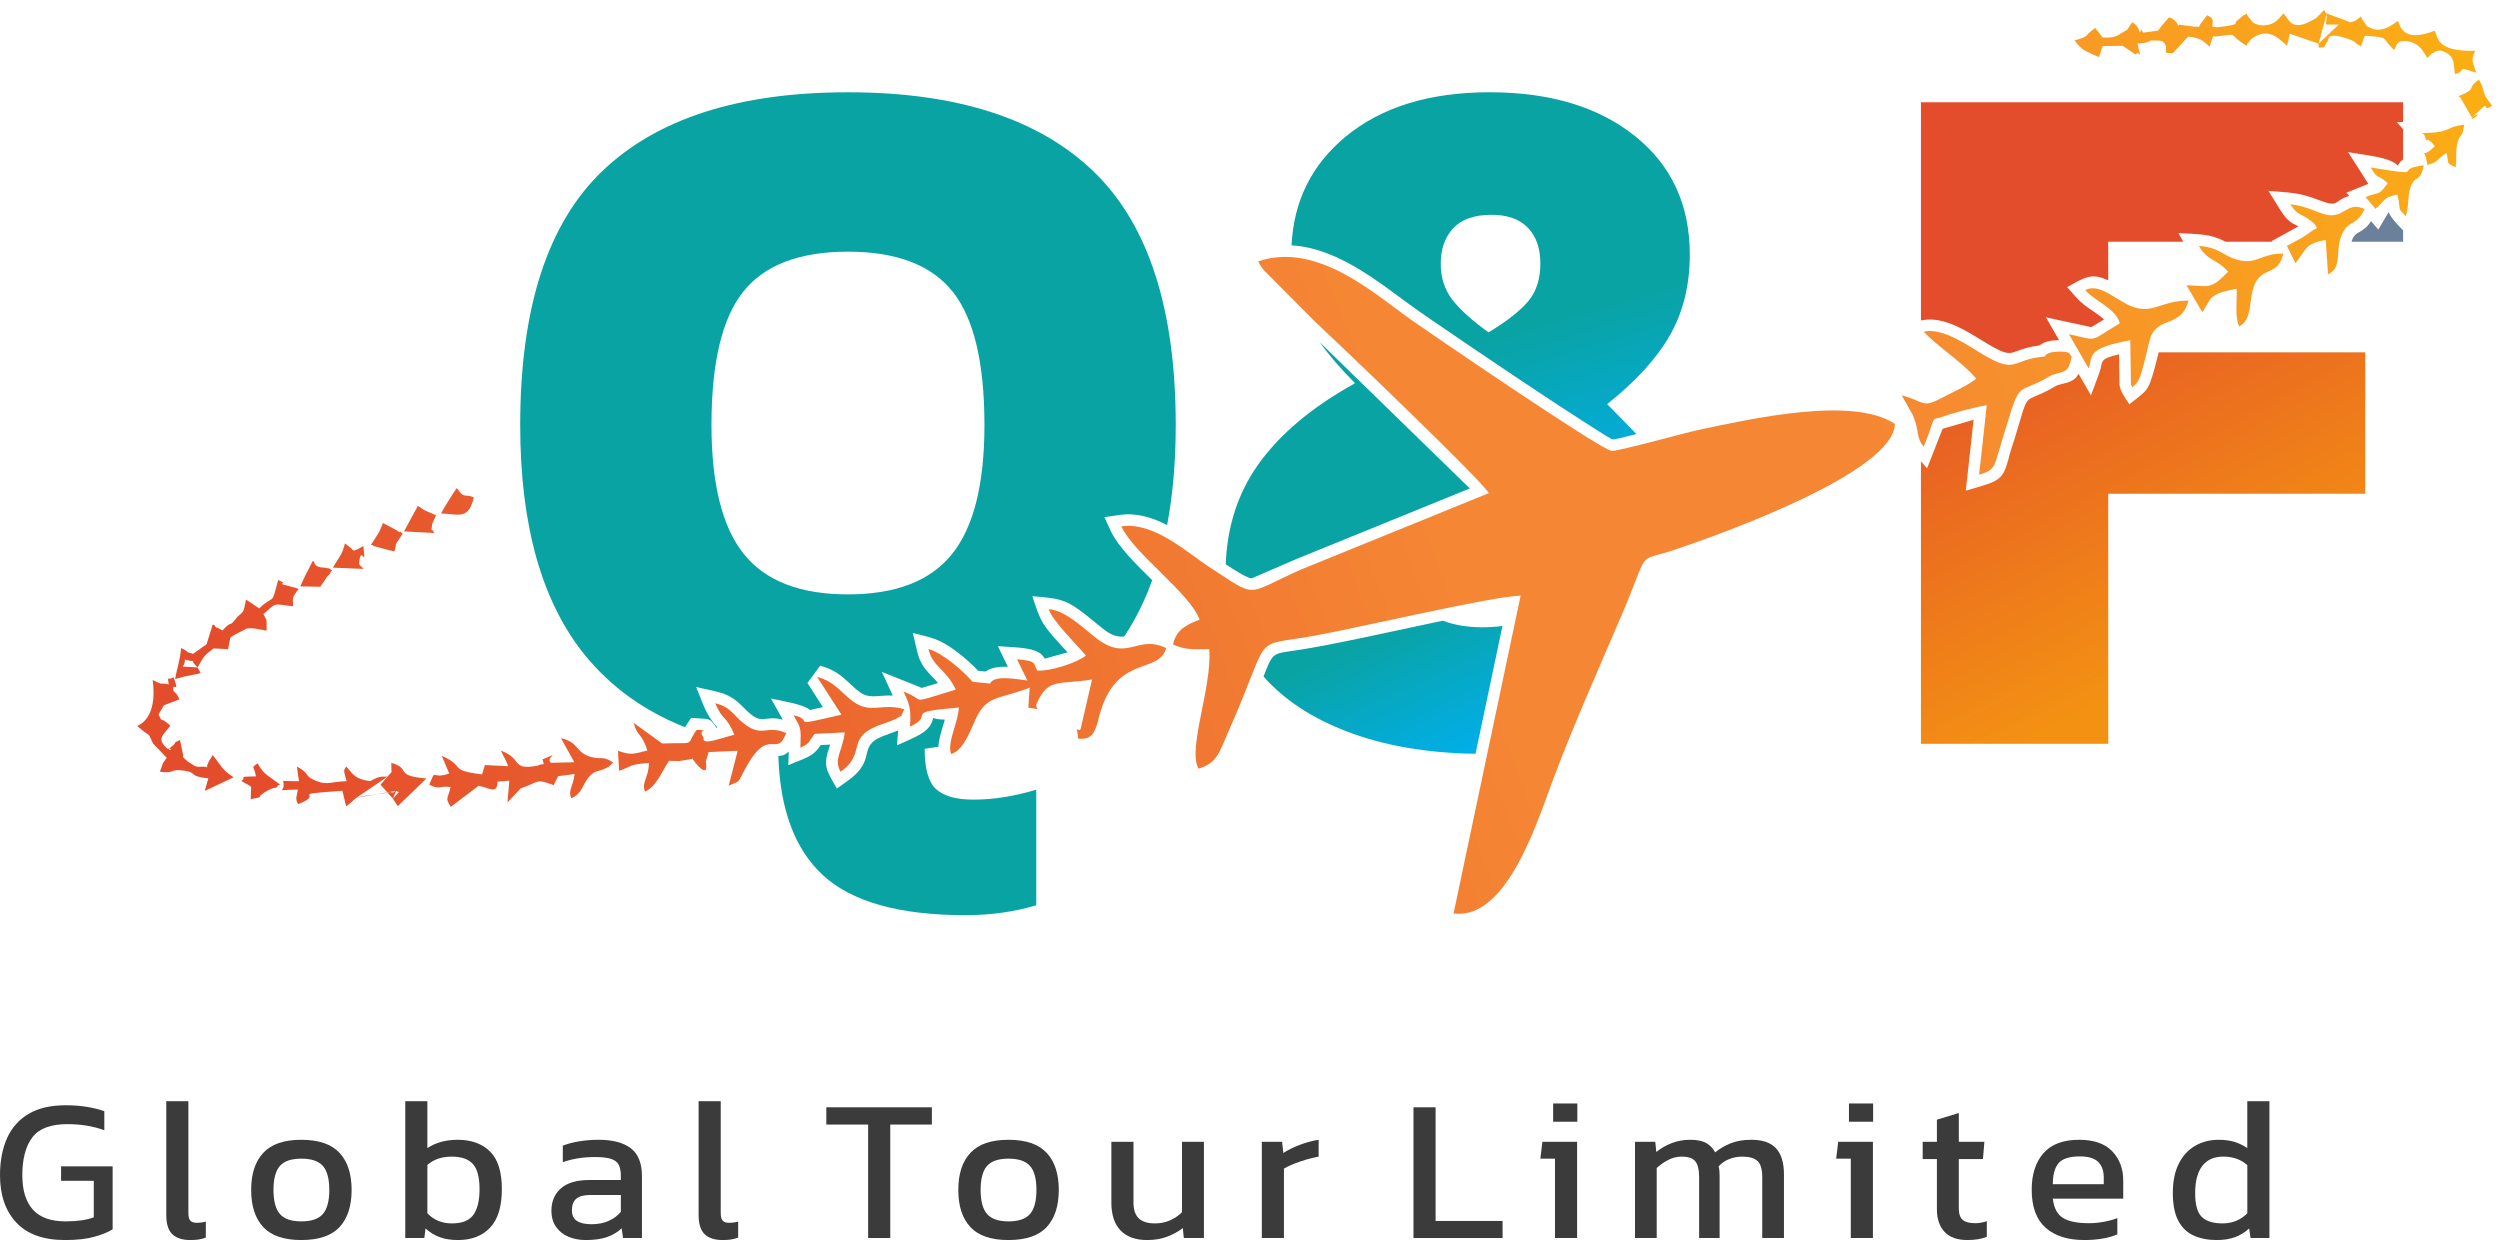
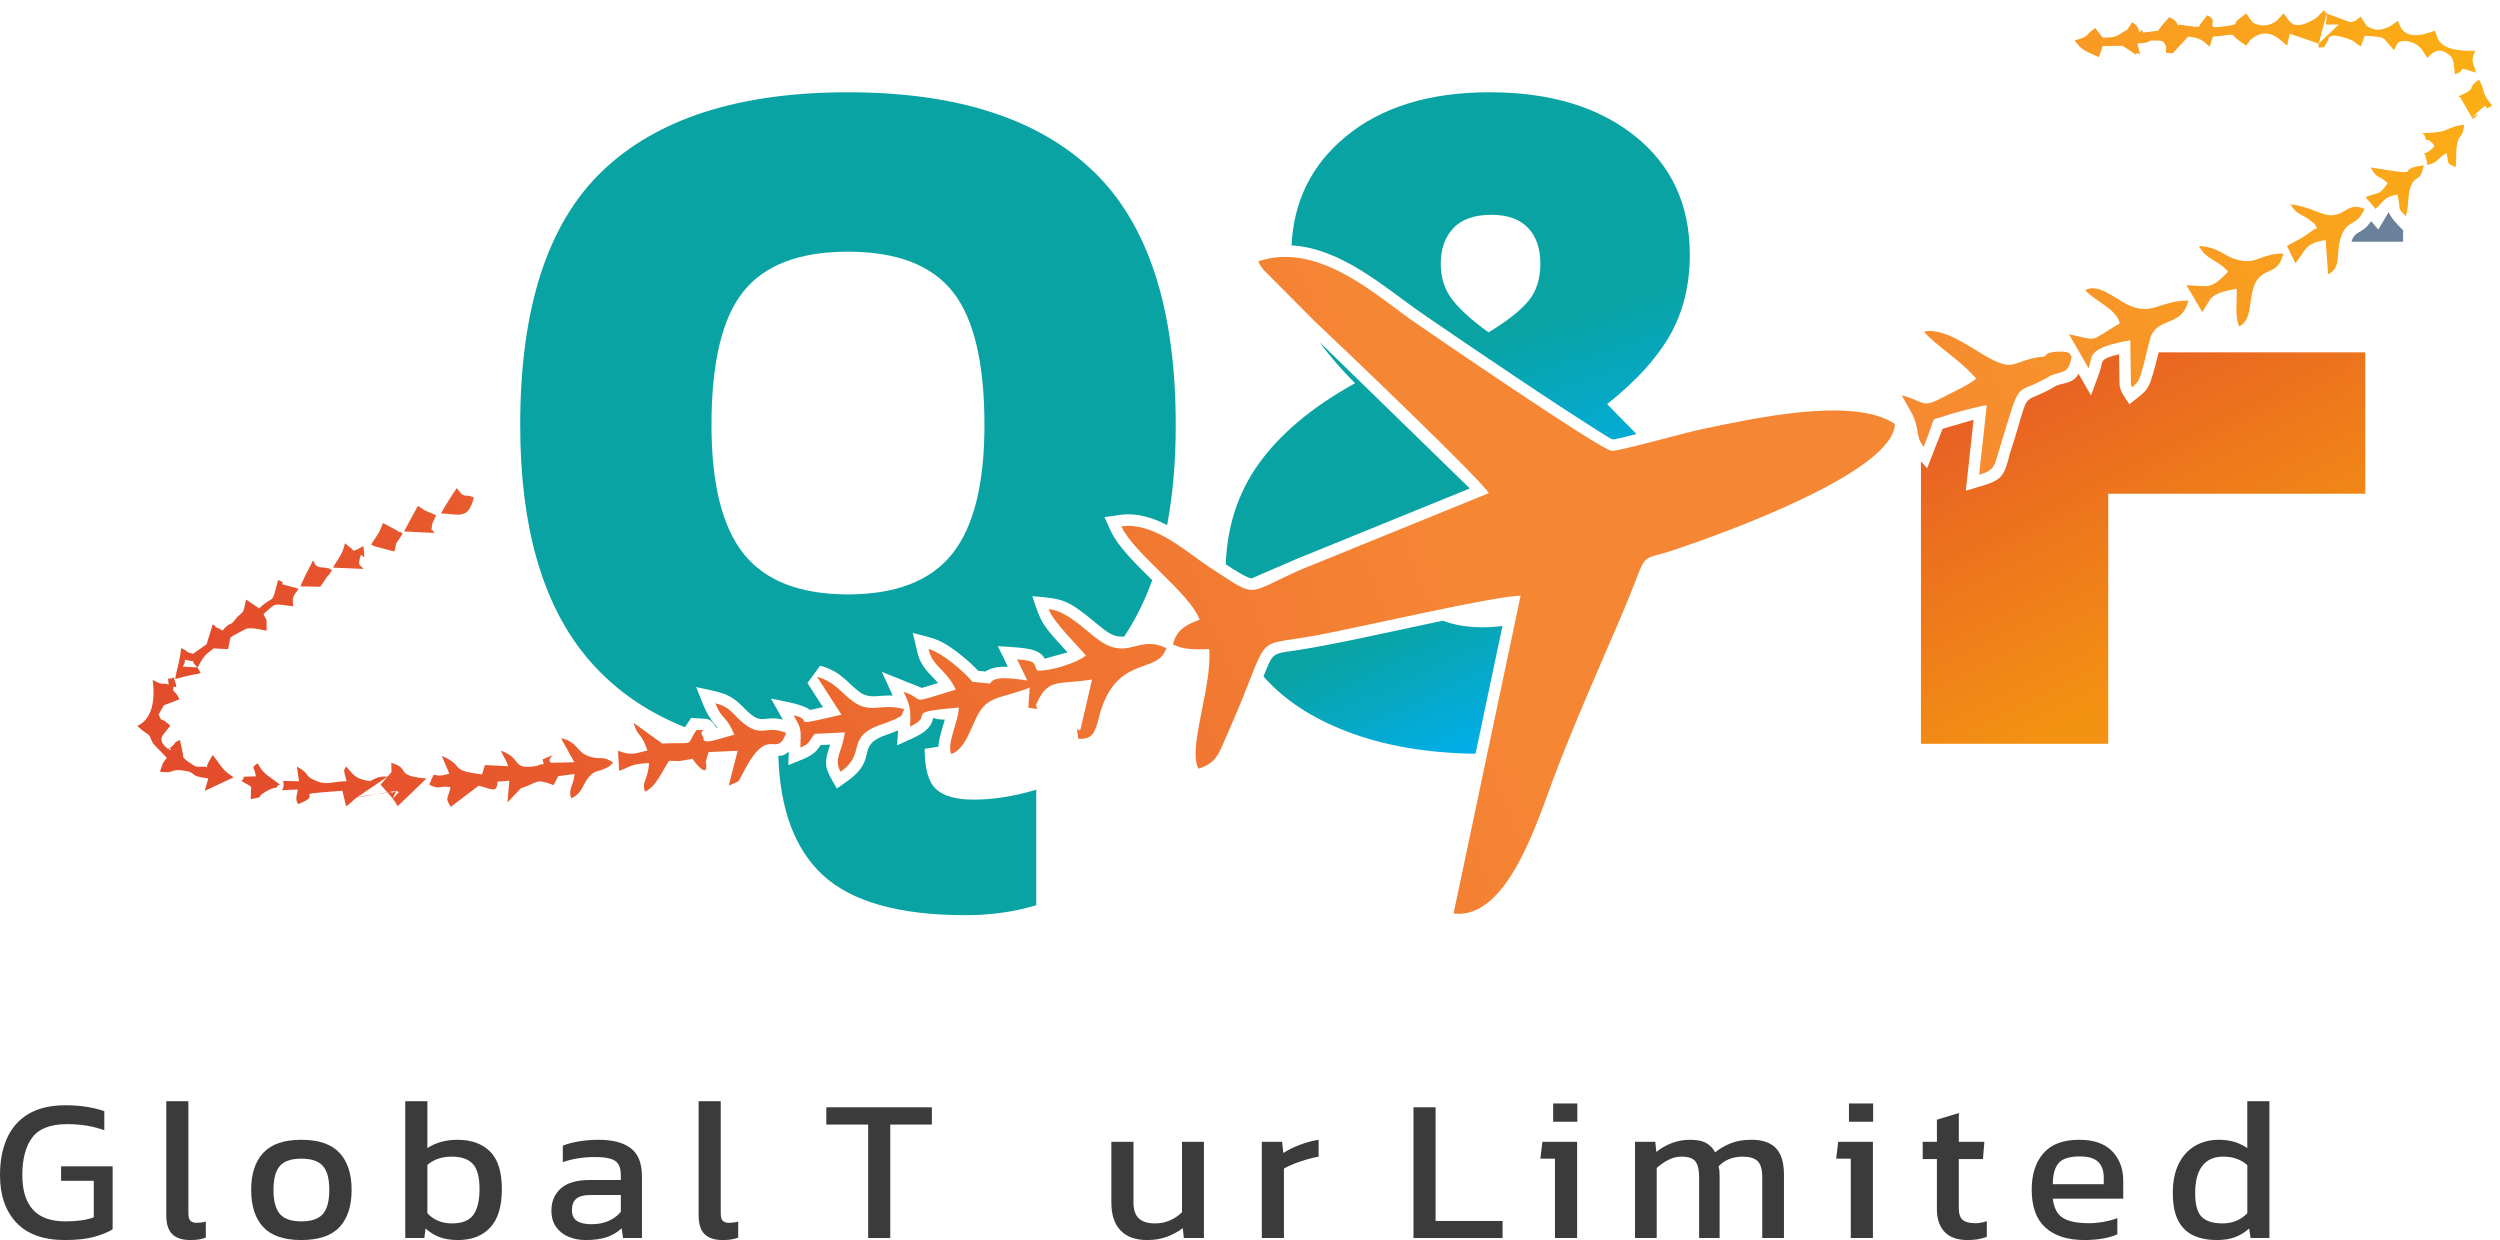
<svg xmlns="http://www.w3.org/2000/svg" width="125" height="62" viewBox="0 0 125 62" fill="none">
  <path fill-rule="evenodd" clip-rule="evenodd" d="M80.587 22.544C80.048 22.51 71.25 16.476 70.601 16.021C68.804 14.763 65.881 12.052 62.91 13.069C62.946 13.118 62.967 13.225 63.172 13.486L65.745 16.073C67.167 17.401 74.102 24.037 74.441 24.657L65.046 28.48C62.18 29.751 62.941 29.951 60.472 28.356C59.352 27.632 57.706 26.077 56.065 26.318C56.69 27.679 59.501 29.655 59.98 30.983C59.452 31.195 58.814 31.42 58.652 32.224C59.252 32.5 59.669 32.468 60.46 32.456C60.623 34.313 59.357 37.472 59.928 38.433C60.861 38.141 60.95 37.644 61.396 36.639C63.695 31.46 62.415 32.388 65.773 31.777C67.899 31.391 74.624 29.814 76.031 29.782L72.678 45.676C75.354 46.009 76.861 41.087 77.684 38.896C78.654 36.317 79.999 33.283 81.096 30.723C82.555 27.313 81.732 28.161 83.752 27.481C86.313 26.62 94.678 23.593 94.746 21.198C92.637 19.782 87.525 20.952 84.981 21.484C84.208 21.646 80.938 22.566 80.587 22.544ZM9.374 38.066C9.016 37.739 9.221 37.939 9.134 37.642L9.001 37.001C8.608 37.161 8.888 37.083 8.589 37.319C8.166 37.651 8.865 37.419 8.368 37.432C7.79 36.916 8.173 36.766 8.516 36.281C7.926 35.745 8.163 36.218 7.927 35.728C7.985 35.64 8.168 35.298 8.192 35.266L8.974 34.967C8.773 34.525 8.677 34.642 8.663 34.487C8.628 34.08 9.004 34.736 8.681 33.866C8.408 34.049 8.364 33.728 8.435 34.222C7.934 34.107 8.251 34.309 7.634 34.001C7.892 35.974 6.917 36.253 6.863 36.298L7.142 36.536C7.591 36.86 7.385 36.647 7.653 37.176L8.338 37.888C8.307 37.936 8.258 37.994 8.237 38.027C8.219 38.058 8.169 38.125 8.148 38.16L7.994 38.585C8.752 38.696 8.486 38.438 9.141 38.523C9.94 38.626 9.336 38.796 10.416 38.919L10.237 39.545L11.681 38.865C11.056 38.453 11.095 38.32 10.635 37.751L10.522 37.943C10.062 38.663 10.774 38.28 9.961 38.339C9.73 38.356 9.636 38.213 9.373 38.067L9.374 38.066ZM54.031 36.449C53.892 36.693 53.778 36.055 53.916 36.941C54.581 36.968 54.694 36.702 54.885 36.121C55.654 32.596 57.906 33.812 58.312 32.406C56.857 31.704 56.41 33.107 54.856 31.941C54.209 31.456 53.317 30.53 52.432 30.456C52.626 31.051 53.922 32.326 54.296 32.776C53.849 33.148 52.509 33.569 51.873 33.529C51.636 33.203 51.925 33.049 50.852 32.964L51.369 34.026C50.885 33.967 49.686 33.727 49.507 34.179L48.624 34.09C48.242 33.624 47.129 32.635 46.421 32.449C46.637 33.357 47.285 33.426 47.79 34.48C45.251 35.253 46.394 35.01 45.18 34.586C45.451 35.173 45.57 35.392 45.499 36.331C46.851 35.703 44.986 35.629 47.943 35.376C47.913 36.13 47.324 37.174 47.565 37.702C48.257 37.468 48.566 36.347 48.881 35.755C49.343 34.888 49.927 34.907 50.887 34.59C51.014 34.541 51.384 34.448 51.483 34.373L51.418 35.388C52.288 35.496 51.622 35.493 51.868 35.104C52.422 33.891 52.971 34.241 54.602 33.975L54.03 36.45L54.031 36.449ZM102.587 18.753C103.333 18.534 103.407 18.608 103.589 17.829C103.43 17.737 103.64 17.564 102.913 17.582C102.279 17.598 102.271 17.807 102.24 17.823C100.517 17.973 100.873 18.741 99.144 17.722C98.415 17.292 97.147 16.369 96.187 16.582C96.889 17.348 98.071 18.053 98.815 18.936C98.323 19.308 97.782 19.53 97.178 19.85C96.049 20.448 96.316 20.092 95.087 19.768L95.63 20.732C95.99 21.531 95.781 21.859 96.184 22.331C96.92 20.571 96.389 21.115 97.232 20.8C97.609 20.66 99.013 20.29 99.338 20.263L98.956 23.737C99.729 23.51 99.713 23.306 99.939 22.564C101.158 18.565 100.595 19.963 102.586 18.752L102.587 18.753ZM17.825 39.886C18.511 39.701 18.919 39.747 19.52 39.597C19.642 39.682 19.751 39.574 19.792 39.537L19.508 39.414L19.943 39.602L19.644 39.931C19.742 39.689 19.792 39.581 19.806 39.543L17.825 39.886ZM19.028 39.233L19.575 38.605L19.565 38.142C20.588 38.433 19.662 38.782 21.323 38.925L19.888 40.308L19.644 39.931L19.028 39.233H19.028ZM19.38 38.829C19.013 38.819 18.903 38.841 18.505 39.056C17.722 38.952 17.675 38.718 17.306 38.322C17.173 38.561 17.172 38.463 17.33 39.06C16.569 39.078 16.365 39.27 15.834 39.057C15.139 38.776 15.567 38.72 14.844 38.327L14.95 39.062L14.155 39.048C14.331 39.669 13.599 39.489 14.893 39.478C14.89 39.49 14.817 39.861 14.816 39.872C14.812 40.067 14.856 40.099 14.907 40.207C16.386 39.626 14.173 39.755 17.121 39.538L17.305 40.316C17.614 40.099 17.537 40.116 17.825 39.886L19.38 38.829H19.38ZM11.881 30.829C11.377 31.484 11.686 30.917 11.123 31.525C11.07 31.493 10.929 31.416 10.901 31.4C10.875 31.384 10.777 31.381 10.755 31.312C10.731 31.233 10.645 31.246 10.636 31.221L10.329 32.213L9.654 32.69C9.178 32.564 9.573 32.653 9.057 32.403C8.977 33.175 8.865 33.305 8.759 33.952C9.177 33.835 9.257 33.818 9.596 33.747C9.844 33.695 9.79 33.727 10.033 33.651L9.879 33.374L9.137 33.328C9.415 32.914 9.005 32.945 9.494 33.037C10.02 33.136 9.321 32.838 9.879 33.374C10.217 32.759 10.255 32.748 10.682 32.421L11.403 32.458L11.52 31.877C11.568 31.848 11.623 31.803 11.658 31.78L12.327 31.43C12.677 31.375 12.975 31.473 13.333 31.535C13.31 30.794 13.396 31.182 13.171 30.704C13.853 30.131 13.567 30.181 14.658 30.315C14.641 29.886 14.571 29.912 14.93 29.453C14.893 29.431 14.835 29.409 14.811 29.402C13.34 29.023 14.664 29.33 13.906 28.997C13.554 30.375 13.731 29.675 12.96 30.419L12.302 29.978C12.165 30.576 12.247 30.53 11.883 30.828L11.881 30.829ZM23.933 39.286C24.511 39.417 24.87 39.717 24.87 39.085L25.465 39.033L25.373 40.123L26.039 39.416C26.939 39.124 26.746 38.9 27.682 39.256L27.908 38.809L28.73 38.701C28.653 39.357 28.393 39.499 28.561 39.915C29.131 39.668 29.116 39.218 29.463 38.831C29.803 38.452 29.843 38.661 30.447 38.33L30.661 38.125C30.144 37.796 30.119 37.962 29.688 37.881C28.763 37.707 29 37.113 28.049 36.91L28.717 38.112L27.542 38.14C27.23 37.871 28.178 37.529 27.129 37.968C27.223 38.366 27.222 38.106 26.868 38.287C25.529 38.529 26.151 37.925 25.043 37.532C25.197 37.877 25.362 38.097 25.401 38.311L24.246 38.252L24.101 38.718C22.372 38.511 23.315 38.325 22.091 37.795L22.463 38.679C21.517 39.003 21.835 38.341 21.465 39.233C21.973 39.503 21.93 39.272 22.527 39.355C22.412 39.95 22.225 39.84 22.537 40.344L23.933 39.286H23.933ZM106.137 2.292L106.785 2.73C106.956 2.449 107.122 3.18 106.872 2.18C107.366 2.132 107.243 2.161 107.55 2.024C108.131 2.042 108.145 1.979 108.305 2.324C108.305 2.74 108.207 2.616 108.639 2.663L109.411 1.828C110.076 1.916 110.103 2.012 110.484 2.337L110.602 1.948C110.699 1.796 110.505 1.846 110.876 1.814C112.047 1.686 111.292 1.655 112.329 2.289C112.36 2.239 112.393 2.1 112.416 2.136C112.437 2.17 112.483 2.025 112.514 1.998C113.455 1.188 114.118 2.14 114.358 2.282L114.487 1.687L115.933 2.181L116.335 0.672L116.299 0.658C116.277 0.624 116.236 0.553 116.203 0.501L115.82 0.895C114.561 1.674 114.496 1 114.173 0.669C113.927 0.935 113.761 1.227 113.232 1.267C113.002 1.285 112.783 1.22 112.643 1.124L112.395 0.802C112.378 0.779 112.357 0.717 112.328 0.681C112.027 0.845 112.115 0.836 111.899 0.994C111.614 1.2 112.041 1.183 111.378 1.293C109.957 1.53 111.11 1.075 110.357 0.767L110.032 1.183C109.81 1.551 110.075 1.259 109.757 1.341L108.947 1.23C108.869 1.436 108.983 1.053 108.454 0.863L108.117 1.251L107.898 1.535L107.164 1.63C107.125 1.58 107.073 1.469 107.057 1.505C106.912 1.828 107.073 1.356 106.609 1.115L106.354 1.494C105.833 1.765 105.877 1.904 105.132 1.876L104.763 1.401C104.134 1.83 104.57 1.776 103.728 2.025C104.079 2.438 104.006 2.454 104.948 2.854L105.132 2.304L106.137 2.291L106.137 2.292ZM115.933 2.18C115.933 2.461 115.875 2.365 116.203 2.364L116.358 2.097C116.471 1.967 116.28 1.547 117.459 1.961C117.858 2.118 117.577 2.052 118.048 2.319L118.233 1.787C119.5 1.879 119.011 1.831 119.709 2.508C119.734 2.472 119.759 2.362 119.769 2.393C119.79 2.451 119.742 1.904 120.477 2.084C121.025 2.219 121.132 2.562 121.369 2.897C121.57 2.687 121.866 2.359 122.319 2.641C122.749 2.908 122.654 3.117 122.751 3.715C123.442 3.483 122.667 3.28 123.803 3.634C123.683 3.124 123.499 3.078 123.765 2.541C121.777 2.586 121.915 1.861 121.738 1.535C120.089 2.178 120.015 1.25 119.893 1.043C119.724 1.149 119.038 1.8 118.339 1.293L118.103 0.956C118.087 0.931 118.072 0.868 118.048 0.828C117.589 1.147 117.914 0.984 117.523 1.115L116.335 0.673C116.36 1.377 116.035 1.208 116.94 1.226L115.933 2.182L115.933 2.18ZM16.614 28.531C16.34 28.339 16.565 28.468 16.241 28.383C16.215 28.376 16.154 28.382 16.128 28.375C16.128 28.375 15.767 28.375 15.717 28.134C15.707 28.083 15.672 28.065 15.645 28.036C15.418 28.458 15.156 28.987 15.016 29.32L16.014 29.337L16.19 29.084C16.213 29.051 16.245 28.996 16.269 28.961C16.293 28.928 16.325 28.875 16.347 28.844C16.375 28.804 16.501 28.715 16.518 28.631C16.531 28.568 16.58 28.563 16.613 28.531H16.614ZM16.653 28.382L18.174 28.446C17.999 28.226 17.931 28.31 17.972 28.021C18.078 27.265 18.315 28.521 18.168 27.3C17.526 27.679 17.725 27.495 17.503 27.369L17.248 27.167C17.107 27.783 16.909 27.894 16.652 28.381L16.653 28.382ZM18.544 27.24C18.589 27.264 18.657 27.245 18.683 27.303L19.701 27.572C19.806 27.416 19.755 27.357 19.808 27.177L20.134 26.687C20.088 26.655 20.016 26.559 19.991 26.602C19.967 26.643 19.884 26.54 19.85 26.523L19.151 26.151C19.079 26.304 19.024 26.474 18.938 26.634L18.627 27.12C18.609 27.148 18.57 27.199 18.544 27.24L18.544 27.24ZM33.979 38.051L34.649 37.94C34.687 37.989 34.478 37.746 34.698 38.044C34.949 38.383 35.439 38.883 35.288 38.079L35.431 37.603L36.884 37.539L36.435 39.284C37.052 39.002 36.854 39.198 37.231 38.492C38.465 36.179 38.814 37.986 39.31 36.65C38.296 36.216 38.128 36.921 37.173 36.16C36.659 35.751 36.532 35.343 35.764 35.165C36.129 36.049 36.307 35.744 36.719 36.736C35.918 36.941 35.09 37.291 35.18 36.883C34.806 36.383 35.642 36.556 34.835 36.493C34.798 36.546 34.748 36.613 34.724 36.653C34.321 37.306 34.763 37.115 33.108 37.175L31.679 36.141C31.899 36.898 32.058 36.588 32.371 37.525C31.643 37.706 31.56 37.768 30.9 37.54L30.957 38.544C31.64 38.293 31.49 38.211 32.45 38.152C32.417 38.956 32.063 39.094 32.252 39.582C32.824 39.322 33.101 38.556 33.451 38.042L33.98 38.051L33.979 38.051ZM22.048 25.672C22.951 25.706 23.412 26.01 23.691 24.88C23.282 24.649 23.237 25.004 22.842 24.403C22.712 24.568 22.172 25.432 22.048 25.672ZM20.2 26.571L21.715 26.65C21.534 26.285 21.56 26.732 21.597 26.314C21.599 26.283 21.605 26.22 21.612 26.186L21.806 25.763L21.248 25.523C21.102 25.447 21.143 25.431 20.891 25.297L20.201 26.57L20.2 26.571ZM122.92 4.811C122.965 4.858 123.037 4.854 123.059 4.949L123.584 5.861C124.5 5.381 123.048 6.413 123.793 5.691C124.67 4.839 123.979 5.696 124.607 5.283C123.976 4.484 124.329 4.661 123.953 3.981C123.257 4.448 123.959 4.388 122.92 4.811ZM12.878 38.164C12.52 38.437 12.705 38.26 12.797 38.819C11.789 38.842 12.393 38.82 12.066 39.049L12.47 39.276C12.492 39.297 12.541 39.331 12.558 39.353L12.535 39.961C13.338 39.795 12.71 39.938 13.244 39.607C13.796 39.264 13.81 39.482 13.879 39.294C13.899 39.238 13.964 39.256 14.005 39.234L13.358 38.758C13.069 38.527 13.024 38.388 12.878 38.165L12.878 38.164ZM121.102 6.656C121.145 6.704 121.212 6.705 121.236 6.792C121.341 7.179 121.342 6.896 121.475 7.034C121.65 7.215 121.508 7 121.733 7.313C120.969 8.101 121.196 7.106 121.371 8.25C121.98 8.086 121.762 7.994 122.328 7.651C122.464 8.213 122.277 8.14 122.784 8.362C122.835 7.961 122.775 7.533 122.868 7.16C122.998 6.634 123.113 6.971 123.21 6.234C122.18 6.358 122.654 6.626 121.102 6.656ZM118.533 8.372C118.94 9.054 118.805 8.629 119.385 9.158C118.887 9.841 119.031 9.542 118.275 9.858L118.788 10.452C118.795 10.438 118.846 10.335 118.861 10.368C118.877 10.399 118.94 10.287 118.961 10.266C119.294 9.928 119.268 9.856 119.873 9.725C120.077 10.634 119.821 10.318 120.29 10.81C120.456 10.32 120.367 9.842 120.512 9.399C120.747 8.685 120.998 9.204 121.189 8.268C119.54 8.466 121.545 8.864 118.533 8.372V8.372ZM115.852 11.399C115.508 11.579 115.526 11.614 115.183 11.832C115.013 11.941 115.045 11.916 114.836 12.029L114.347 12.295L114.77 13.162C115.295 12.525 115.234 12.152 116.283 12.005L116.405 13.716C117.111 13.359 116.771 12.666 117.039 11.874C117.358 10.934 117.826 11.37 118.228 10.45C117.427 10.09 117.291 10.746 116.576 10.764C116.072 10.777 115.43 10.297 114.521 10.218C114.884 10.801 115.03 10.65 115.472 10.99C115.898 11.318 115.67 11.148 115.852 11.399H115.852ZM111.404 13.587C110.496 14.524 110.462 14.286 109.325 14.264L110.115 15.607L110.529 14.934C110.833 14.626 111.298 14.541 111.837 14.437C111.854 15.082 111.735 15.865 111.961 16.321C112.651 15.985 112.407 14.945 112.743 14.199C113.133 13.334 113.926 13.795 114.163 12.68C113.1 12.66 112.887 13.195 112.014 13.022C111.174 12.855 111.044 12.371 109.944 12.297C110.367 13.052 110.871 12.957 111.405 13.587H111.404ZM40.856 33.841L42.072 35.734C39.209 36.395 40.849 36.019 39.678 35.764C40.048 36.427 40.056 36.345 40.02 37.379C40.526 37.166 40.413 37.083 40.738 36.692L42.24 36.621C42.111 37.618 41.666 37.939 42.03 38.588C43.433 37.592 42.115 36.831 44.283 36.147C44.312 36.137 44.769 35.964 44.806 35.939C45.234 35.648 44.94 36.001 45.215 35.463C44.098 35.127 43.558 35.718 42.672 35.088C42.07 34.66 41.756 34.086 40.855 33.841L40.856 33.841ZM104.259 14.509C104.763 15.077 105.81 15.421 105.989 16.17C104.405 17.084 105.024 17.059 103.447 16.711L104.434 18.419C104.65 17.831 104.259 17.416 106.514 17.014L106.548 19.219C106.559 19.256 106.582 19.318 106.609 19.363C106.946 19.089 106.97 18.992 107.19 18.208C107.278 17.896 107.465 16.972 107.577 16.744C108.017 15.854 109.087 16.334 109.425 15.032C108.047 15.017 107.658 15.74 106.566 15.315C105.838 15.031 104.954 14.116 104.259 14.51V14.509Z" fill="url(#paint0_linear_101_303)" />
  <path fill-rule="evenodd" clip-rule="evenodd" d="M35.574 21.251C35.574 18.13 36.105 15.905 37.168 14.577C38.231 13.248 39.974 12.584 42.398 12.584C44.822 12.584 46.566 13.248 47.628 14.577C48.691 15.905 49.222 18.13 49.222 21.251C49.222 24.207 48.683 26.357 47.603 27.702C46.524 29.047 44.789 29.719 42.398 29.719C40.007 29.719 38.272 29.047 37.193 27.702C36.114 26.357 35.574 24.207 35.574 21.251H35.574ZM55.982 25.748C56.818 25.624 57.619 25.872 58.356 26.255C58.643 24.744 58.787 23.076 58.787 21.251C58.787 15.44 57.417 11.214 54.678 8.574C51.938 5.934 47.845 4.614 42.399 4.614C36.953 4.614 32.859 5.926 30.12 8.549C27.38 11.172 26.01 15.406 26.01 21.251C26.01 26.266 27.09 30.101 29.248 32.758C30.536 34.343 32.203 35.545 34.248 36.361L34.556 35.894L35.182 35.935C35.501 35.938 35.608 36.056 35.824 36.392L35.87 36.379C35.271 35.683 35.213 35.334 34.808 34.352C36.015 34.632 36.435 34.604 37.192 35.389C38.139 36.371 38.127 35.721 39.142 35.984L38.548 34.927C39.095 35.046 40.163 35.208 40.502 35.499C40.635 35.472 40.84 35.426 41.147 35.356L40.372 34.151L41.008 33.284C42.086 33.576 42.387 34.178 43.007 34.619C43.493 34.964 43.965 34.742 44.638 34.778L44.092 33.594L46.09 34.395L46.901 34.151C46.477 33.643 46.059 33.413 45.861 32.58L45.64 31.647C46.574 31.892 46.935 31.913 47.807 32.562C48.233 32.879 48.641 33.253 48.908 33.539L49.275 33.576C49.566 33.369 49.983 33.324 50.394 33.338L49.894 32.309C50.874 32.387 51.964 32.343 52.232 32.934L53.379 32.618C52.097 31.226 52.064 31.184 51.616 29.809C53.161 29.938 53.354 29.958 54.766 31.128C55.389 31.645 55.68 31.872 56.21 31.827C56.768 30.987 57.235 30.048 57.612 29.011C56.768 28.179 55.891 27.313 55.542 26.556L55.222 25.859L55.981 25.747L55.982 25.748Z" fill="#0AA3A4" />
  <path fill-rule="evenodd" clip-rule="evenodd" d="M44.457 36.695C42.646 37.267 44.012 37.885 42.364 39.056L41.841 39.427C41.274 38.416 41.14 38.319 41.507 37.23L41.037 37.252C40.657 37.846 40.27 37.896 39.415 38.255L39.439 37.572C39.227 37.779 39.067 37.799 38.917 37.789C38.998 40.461 39.735 42.444 41.128 43.742C42.572 45.087 44.955 45.759 48.276 45.759C49.538 45.759 50.717 45.593 51.813 45.261V39.483C50.717 39.815 49.671 39.981 48.674 39.981C47.811 39.981 47.188 39.807 46.806 39.459C46.424 39.11 46.233 38.438 46.233 37.441C46.467 37.409 46.698 37.374 46.925 37.336C46.925 37.018 47.04 36.668 47.241 35.981C46.644 35.971 46.67 35.846 46.654 35.921C46.503 36.629 45.759 36.844 44.852 37.266L44.907 36.52L44.456 36.693V36.695H44.457Z" fill="#0AA3A4" />
  <path fill-rule="evenodd" clip-rule="evenodd" d="M64.576 12.268C67.047 12.409 69.227 14.358 70.93 15.55C71.345 15.841 75.182 18.473 78.011 20.321C79.444 21.257 80.55 21.965 80.624 21.969C80.748 21.977 81.178 21.869 81.822 21.701L80.356 20.205C81.784 19.076 82.83 17.93 83.494 16.767C84.158 15.605 84.49 14.26 84.49 12.732C84.49 10.242 83.577 8.266 81.751 6.805C79.924 5.344 77.5 4.613 74.478 4.613C71.456 4.613 69.049 5.36 67.255 6.854C65.578 8.252 64.685 10.056 64.577 12.268L64.576 12.268ZM72.037 13.182C72.037 12.451 72.245 11.862 72.66 11.414C73.075 10.965 73.714 10.741 74.577 10.741C75.374 10.741 75.98 10.957 76.396 11.389C76.811 11.82 77.018 12.418 77.018 13.182C77.018 13.945 76.82 14.568 76.421 15.05C76.022 15.531 75.358 16.054 74.428 16.619C73.598 16.022 72.992 15.473 72.61 14.976C72.228 14.477 72.037 13.88 72.037 13.182L72.037 13.182Z" fill="url(#paint1_linear_101_303)" />
  <path fill-rule="evenodd" clip-rule="evenodd" d="M67.753 19.16C65.594 20.355 63.976 21.716 62.897 23.244C61.897 24.659 61.36 26.315 61.286 28.215C61.84 28.581 62.394 28.914 62.58 28.919L64.814 27.954L73.49 24.422L65.989 17.114C66.455 17.768 67.043 18.45 67.753 19.16L67.753 19.16Z" fill="#0AA3A4" />
  <path fill-rule="evenodd" clip-rule="evenodd" d="M72.147 31.033C69.612 31.564 66.641 32.245 64.748 32.526C63.622 32.693 63.645 32.614 63.176 33.827C64.198 34.983 65.582 35.897 67.33 36.569C69.183 37.282 71.332 37.655 73.776 37.688L75.123 31.298C74.801 31.342 74.469 31.364 74.129 31.364C73.368 31.364 72.707 31.253 72.146 31.033L72.147 31.033Z" fill="url(#paint2_linear_101_303)" />
-   <path fill-rule="evenodd" clip-rule="evenodd" d="M96.047 5.112V16.025L96.063 16.022C97.246 15.758 98.499 16.673 99.437 17.227C100.321 17.748 100.483 17.689 100.815 17.566C101.084 17.466 101.419 17.342 101.962 17.273C102.096 17.217 102.209 17.02 102.954 17.007L102.295 15.866L104.566 16.357L105.2 15.971C104.818 15.614 104.248 15.361 103.828 14.888L103.358 14.358C104.269 13.841 104.589 13.633 105.411 14.02V12.086H109.159C109.089 11.957 109.011 11.813 108.92 11.651C110.011 11.724 110.482 11.677 111.281 12.086H113.603L113.587 12.053L114.922 11.317C114.587 11.152 114.375 11.073 114.031 10.522L113.422 9.545C114.558 9.643 114.906 9.605 115.972 10.013C116.987 10.401 116.649 10.032 117.462 9.797L117.321 9.633L118.416 9.192L117.404 7.605L118.624 7.804C120 8.029 119.863 8.418 119.916 8.232C119.962 8.156 120.02 8.063 120.155 7.973V6.46L119.839 6.106C119.939 6.104 120.045 6.103 120.155 6.103V5.113H96.046L96.047 5.112Z" fill="#E44D2B" />
  <path fill-rule="evenodd" clip-rule="evenodd" d="M98.68 20.988L97.13 21.438L96.354 23.415C96.237 23.278 96.136 23.163 96.047 23.063V37.191H105.412V24.688H118.264V17.615H107.935L107.736 18.394C107.395 19.612 107.364 19.49 106.468 20.215C106.255 19.876 106.002 19.577 105.975 19.224L105.952 17.713C104.898 17.96 105.172 18.079 104.975 18.616L104.551 19.769L103.926 18.687C103.683 19.177 103.151 19.141 102.817 19.284C102.316 19.583 101.974 19.724 101.724 19.827C101.218 20.035 101.279 20.134 100.752 21.868C100.708 22.013 100.432 22.831 100.432 22.928C100.195 23.735 100.118 23.995 99.12 24.289L98.291 24.532L98.68 20.988L98.68 20.988Z" fill="url(#paint3_linear_101_303)" />
  <path fill-rule="evenodd" clip-rule="evenodd" d="M117.575 12.086H120.156V11.517C119.857 11.217 119.527 10.865 119.433 10.604L118.916 11.478L118.553 11.058C118.11 11.736 117.748 11.491 117.575 12.086Z" fill="#6B809B" />
  <path d="M3.248 62.002C2.172 62.002 1.362 61.711 0.817 61.13C0.272 60.547 0 59.76 0 58.765C0 58.047 0.119 57.427 0.355 56.903C0.592 56.378 0.952 55.974 1.436 55.69C1.92 55.406 2.534 55.263 3.278 55.263C3.664 55.263 4.014 55.289 4.328 55.34C4.643 55.39 4.939 55.463 5.216 55.558V56.512C4.661 56.309 4.046 56.207 3.369 56.207C2.537 56.207 1.953 56.427 1.619 56.867C1.284 57.307 1.116 57.939 1.116 58.765C1.116 59.516 1.292 60.088 1.644 60.48C1.996 60.873 2.541 61.069 3.278 61.069C3.86 61.069 4.33 61.001 4.689 60.866V59.039H3.054V58.318H5.632V61.465C5.422 61.6 5.123 61.723 4.734 61.835C4.345 61.947 3.85 62.002 3.248 62.002Z" fill="#3B3B3C" />
  <path d="M9.511 62.002C9.119 62.002 8.821 61.906 8.618 61.713C8.415 61.52 8.314 61.201 8.314 60.754V55.06H9.42V60.653C9.42 60.842 9.453 60.971 9.521 61.038C9.589 61.106 9.69 61.14 9.826 61.14C9.988 61.14 10.143 61.12 10.292 61.079V61.881C10.164 61.928 10.04 61.96 9.922 61.977C9.803 61.994 9.666 62.002 9.511 62.002H9.511Z" fill="#3B3B3C" />
  <path d="M15.065 62.002C14.198 62.002 13.564 61.786 13.161 61.353C12.759 60.92 12.558 60.301 12.558 59.496C12.558 58.691 12.761 58.072 13.166 57.639C13.572 57.205 14.205 56.989 15.065 56.989C15.931 56.989 16.567 57.205 16.973 57.639C17.378 58.072 17.581 58.691 17.581 59.496C17.581 60.301 17.38 60.92 16.978 61.353C16.575 61.786 15.938 62.002 15.065 62.002ZM15.065 61.069C15.572 61.069 15.932 60.945 16.145 60.698C16.358 60.452 16.465 60.051 16.465 59.496C16.465 58.941 16.358 58.542 16.145 58.298C15.932 58.055 15.572 57.933 15.065 57.933C14.564 57.933 14.207 58.055 13.994 58.298C13.781 58.542 13.674 58.941 13.674 59.496C13.674 60.051 13.781 60.452 13.994 60.698C14.207 60.945 14.564 61.069 15.065 61.069Z" fill="#3B3B3C" />
  <path d="M22.901 62.002C22.549 62.002 22.245 61.955 21.988 61.86C21.731 61.766 21.494 61.62 21.277 61.424L21.217 61.901H20.263V55.06H21.369V57.405C21.788 57.127 22.292 56.989 22.881 56.989C23.564 56.989 24.104 57.184 24.499 57.572C24.895 57.962 25.093 58.589 25.093 59.455C25.093 60.328 24.897 60.971 24.504 61.383C24.112 61.796 23.577 62.002 22.901 62.002ZM22.607 61.17C23.107 61.17 23.461 61.028 23.667 60.744C23.873 60.46 23.977 60.03 23.977 59.455C23.977 58.86 23.865 58.441 23.642 58.197C23.419 57.953 23.067 57.832 22.587 57.832C22.086 57.832 21.68 57.971 21.369 58.248V60.663C21.687 61.002 22.099 61.171 22.607 61.171V61.17Z" fill="#3B3B3C" />
  <path d="M29.276 62.002C28.972 62.002 28.689 61.948 28.429 61.84C28.168 61.732 27.96 61.567 27.805 61.348C27.649 61.128 27.571 60.856 27.571 60.531C27.571 60.071 27.729 59.701 28.043 59.42C28.358 59.139 28.843 58.999 29.499 58.999H31.042V58.786C31.042 58.556 31.006 58.373 30.935 58.238C30.864 58.102 30.735 58.004 30.549 57.943C30.363 57.883 30.091 57.852 29.733 57.852C29.164 57.852 28.634 57.937 28.14 58.106V57.284C28.356 57.196 28.62 57.125 28.931 57.071C29.242 57.017 29.577 56.989 29.936 56.989C30.64 56.989 31.175 57.132 31.544 57.416C31.913 57.7 32.097 58.163 32.097 58.806V61.901H31.153L31.082 61.414C30.886 61.604 30.644 61.749 30.357 61.851C30.069 61.952 29.709 62.003 29.276 62.003V62.002ZM29.57 61.211C29.902 61.211 30.191 61.155 30.438 61.043C30.685 60.932 30.886 60.781 31.042 60.592V59.75H29.52C29.195 59.75 28.96 59.812 28.814 59.937C28.669 60.062 28.596 60.254 28.596 60.511C28.596 60.761 28.68 60.94 28.85 61.048C29.019 61.157 29.259 61.211 29.57 61.211Z" fill="#3B3B3C" />
  <path d="M36.128 62.002C35.736 62.002 35.438 61.906 35.235 61.713C35.032 61.52 34.931 61.201 34.931 60.754V55.06H36.037V60.653C36.037 60.842 36.07 60.971 36.138 61.038C36.206 61.106 36.307 61.14 36.443 61.14C36.605 61.14 36.76 61.12 36.909 61.079V61.881C36.781 61.928 36.657 61.96 36.539 61.977C36.42 61.994 36.283 62.002 36.128 62.002H36.128Z" fill="#3B3B3C" />
  <path d="M43.407 61.901V56.228H41.316V55.365H46.594V56.228H44.513V61.901H43.407Z" fill="#3B3B3C" />
-   <path d="M50.422 62.002C49.555 62.002 48.921 61.786 48.519 61.353C48.116 60.92 47.915 60.301 47.915 59.496C47.915 58.691 48.118 58.072 48.524 57.639C48.929 57.205 49.562 56.989 50.422 56.989C51.288 56.989 51.924 57.205 52.33 57.639C52.736 58.072 52.939 58.691 52.939 59.496C52.939 60.301 52.738 60.92 52.335 61.353C51.932 61.786 51.295 62.002 50.422 62.002ZM50.422 61.069C50.929 61.069 51.289 60.945 51.502 60.698C51.715 60.452 51.822 60.051 51.822 59.496C51.822 58.941 51.715 58.542 51.502 58.298C51.289 58.055 50.929 57.933 50.422 57.933C49.921 57.933 49.564 58.055 49.351 58.298C49.138 58.542 49.031 58.941 49.031 59.496C49.031 60.051 49.138 60.452 49.351 60.698C49.564 60.945 49.921 61.069 50.422 61.069Z" fill="#3B3B3C" />
  <path d="M57.355 62.002C56.779 62.002 56.338 61.843 56.03 61.525C55.722 61.208 55.568 60.74 55.568 60.125V57.09H56.674V60.125C56.674 60.483 56.762 60.748 56.938 60.916C57.114 61.086 57.385 61.17 57.75 61.17C58.021 61.17 58.271 61.12 58.501 61.018C58.731 60.916 58.93 60.781 59.1 60.612V57.09H60.196V61.901H59.191L59.14 61.404C58.923 61.573 58.666 61.715 58.369 61.83C58.071 61.945 57.733 62.002 57.354 62.002H57.355Z" fill="#3B3B3C" />
  <path d="M63.091 61.901V57.09H64.106L64.166 57.649C64.397 57.5 64.671 57.364 64.988 57.243C65.306 57.121 65.621 57.036 65.932 56.989V57.831C65.743 57.865 65.538 57.914 65.318 57.978C65.098 58.042 64.89 58.114 64.694 58.191C64.498 58.269 64.332 58.349 64.197 58.43V61.901H63.091Z" fill="#3B3B3C" />
  <path d="M70.674 61.901V55.365H71.78V61.048H75.129V61.901H70.674Z" fill="#3B3B3C" />
  <path d="M77.657 56.086V55.173H78.866V56.086H77.657ZM77.749 61.901V57.933H77.018L77.12 57.09H78.855V61.901H77.749H77.749Z" fill="#3B3B3C" />
  <path d="M81.75 61.901V57.09H82.764L82.815 57.598C83.052 57.408 83.312 57.26 83.597 57.151C83.881 57.043 84.185 56.989 84.51 56.989C84.855 56.989 85.124 57.045 85.317 57.156C85.509 57.268 85.657 57.422 85.758 57.618C85.981 57.435 86.239 57.285 86.529 57.167C86.82 57.048 87.168 56.989 87.574 56.989C88.129 56.989 88.538 57.131 88.802 57.415C89.066 57.699 89.198 58.136 89.198 58.724V61.901H88.112V58.836C88.112 58.464 88.034 58.203 87.879 58.054C87.723 57.906 87.47 57.831 87.118 57.831C86.888 57.831 86.669 57.872 86.463 57.953C86.257 58.034 86.079 58.156 85.93 58.318C85.951 58.393 85.965 58.471 85.971 58.552C85.978 58.633 85.981 58.721 85.981 58.816V61.901H84.956V58.846C84.956 58.494 84.895 58.237 84.774 58.075C84.652 57.912 84.422 57.831 84.084 57.831C83.847 57.831 83.622 57.887 83.409 57.999C83.196 58.11 83.005 58.244 82.835 58.4V61.901H81.75Z" fill="#3B3B3C" />
  <path d="M92.448 56.086V55.173H93.656V56.086H92.448ZM92.539 61.901V57.933H91.809L91.91 57.09H93.646V61.901H92.54H92.539Z" fill="#3B3B3C" />
  <path d="M98.377 62.002C97.863 62.002 97.479 61.865 97.225 61.591C96.972 61.317 96.845 60.944 96.845 60.47V57.953H96.134V57.09H96.845V55.984L97.941 55.65V57.09H99.219L99.148 57.953H97.94V60.409C97.94 60.686 98.004 60.881 98.133 60.993C98.262 61.104 98.471 61.16 98.762 61.16C98.945 61.16 99.138 61.126 99.341 61.059V61.84C99.077 61.948 98.755 62.002 98.376 62.002H98.377Z" fill="#3B3B3C" />
  <path d="M104.224 62.002C103.385 62.002 102.736 61.796 102.275 61.383C101.816 60.971 101.585 60.338 101.585 59.485C101.585 58.714 101.782 58.105 102.174 57.658C102.566 57.212 103.161 56.989 103.96 56.989C104.691 56.989 105.24 57.179 105.609 57.562C105.978 57.944 106.162 58.436 106.162 59.039V59.932H102.64C102.694 60.398 102.864 60.72 103.148 60.896C103.432 61.072 103.865 61.16 104.447 61.16C104.69 61.16 104.941 61.136 105.197 61.089C105.454 61.041 105.678 60.98 105.867 60.906V61.718C105.651 61.813 105.402 61.883 105.121 61.931C104.84 61.978 104.541 62.002 104.223 62.002L104.224 62.002ZM102.641 59.211H105.188V58.876C105.188 58.545 105.097 58.286 104.914 58.1C104.732 57.914 104.424 57.821 103.991 57.821C103.477 57.821 103.123 57.933 102.93 58.156C102.738 58.379 102.641 58.731 102.641 59.211H102.641Z" fill="#3B3B3C" />
  <path d="M110.833 62.002C110.4 62.002 110.017 61.928 109.686 61.779C109.355 61.631 109.098 61.383 108.915 61.038C108.732 60.693 108.641 60.23 108.641 59.648C108.641 59.072 108.739 58.587 108.935 58.191C109.131 57.796 109.404 57.496 109.752 57.294C110.101 57.09 110.495 56.989 110.934 56.989C111.225 56.989 111.484 57.023 111.711 57.09C111.937 57.158 112.156 57.263 112.365 57.405V55.06H113.471V61.901H112.528L112.457 61.424C112.24 61.62 112.003 61.766 111.746 61.86C111.489 61.955 111.184 62.002 110.833 62.002ZM111.127 61.17C111.621 61.17 112.034 61.001 112.366 60.663V58.258C112.048 57.973 111.648 57.831 111.168 57.831C110.702 57.831 110.35 57.987 110.113 58.298C109.876 58.609 109.758 59.062 109.758 59.658C109.758 60.233 109.868 60.629 110.088 60.845C110.308 61.061 110.654 61.17 111.128 61.17L111.127 61.17Z" fill="#3B3B3C" />
  <defs>
    <linearGradient id="paint0_linear_101_303" x1="15.289" y1="44.397" x2="143.271" y2="-4.927" gradientUnits="userSpaceOnUse">
      <stop stop-color="#E44D2B" />
      <stop offset="0.431" stop-color="#F58634" />
      <stop offset="0.588" stop-color="#F58634" />
      <stop offset="1" stop-color="#FFC600" />
    </linearGradient>
    <linearGradient id="paint1_linear_101_303" x1="79.487" y1="15.443" x2="82.407" y2="25.202" gradientUnits="userSpaceOnUse">
      <stop stop-color="#0AA3A4" />
      <stop offset="1" stop-color="#00AFEF" />
    </linearGradient>
    <linearGradient id="paint2_linear_101_303" x1="71.166" y1="39.421" x2="67.844" y2="32.173" gradientUnits="userSpaceOnUse">
      <stop stop-color="#00AFEF" />
      <stop offset="1" stop-color="#0AA3A4" />
    </linearGradient>
    <linearGradient id="paint3_linear_101_303" x1="110.042" y1="32.456" x2="99.918" y2="12.986" gradientUnits="userSpaceOnUse">
      <stop stop-color="#F39113" />
      <stop offset="1" stop-color="#E44D2B" />
    </linearGradient>
  </defs>
</svg>